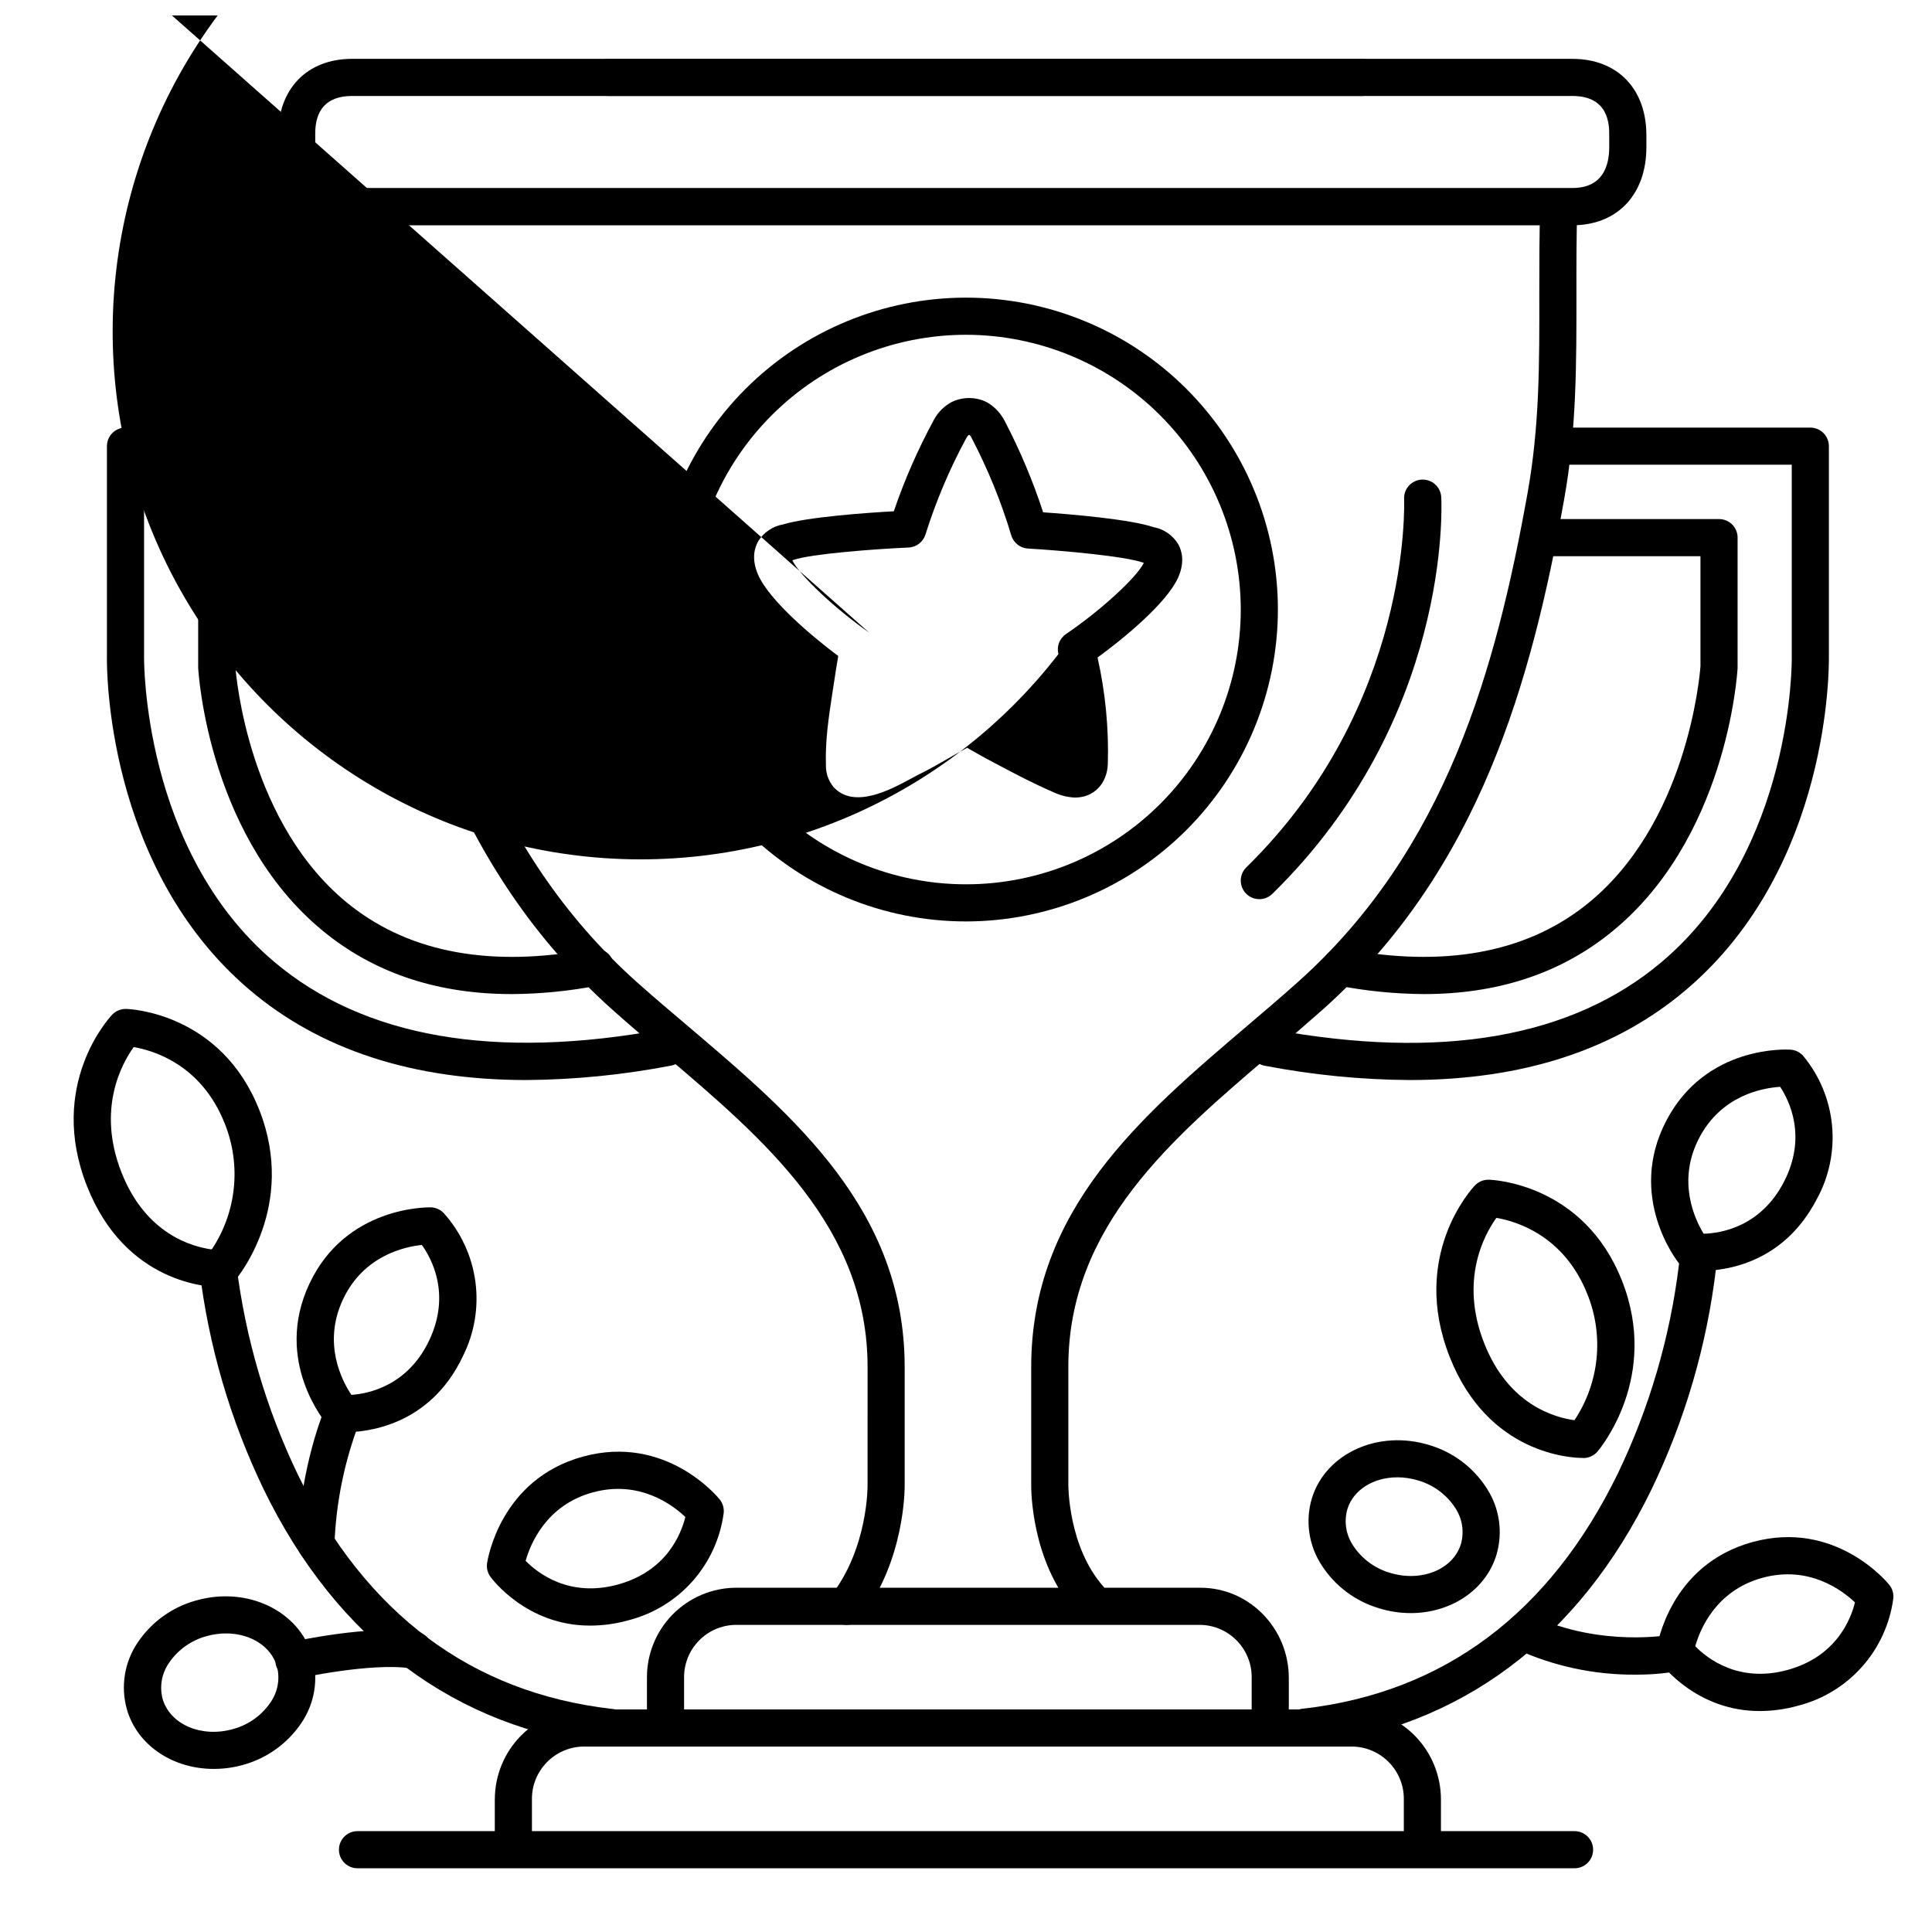
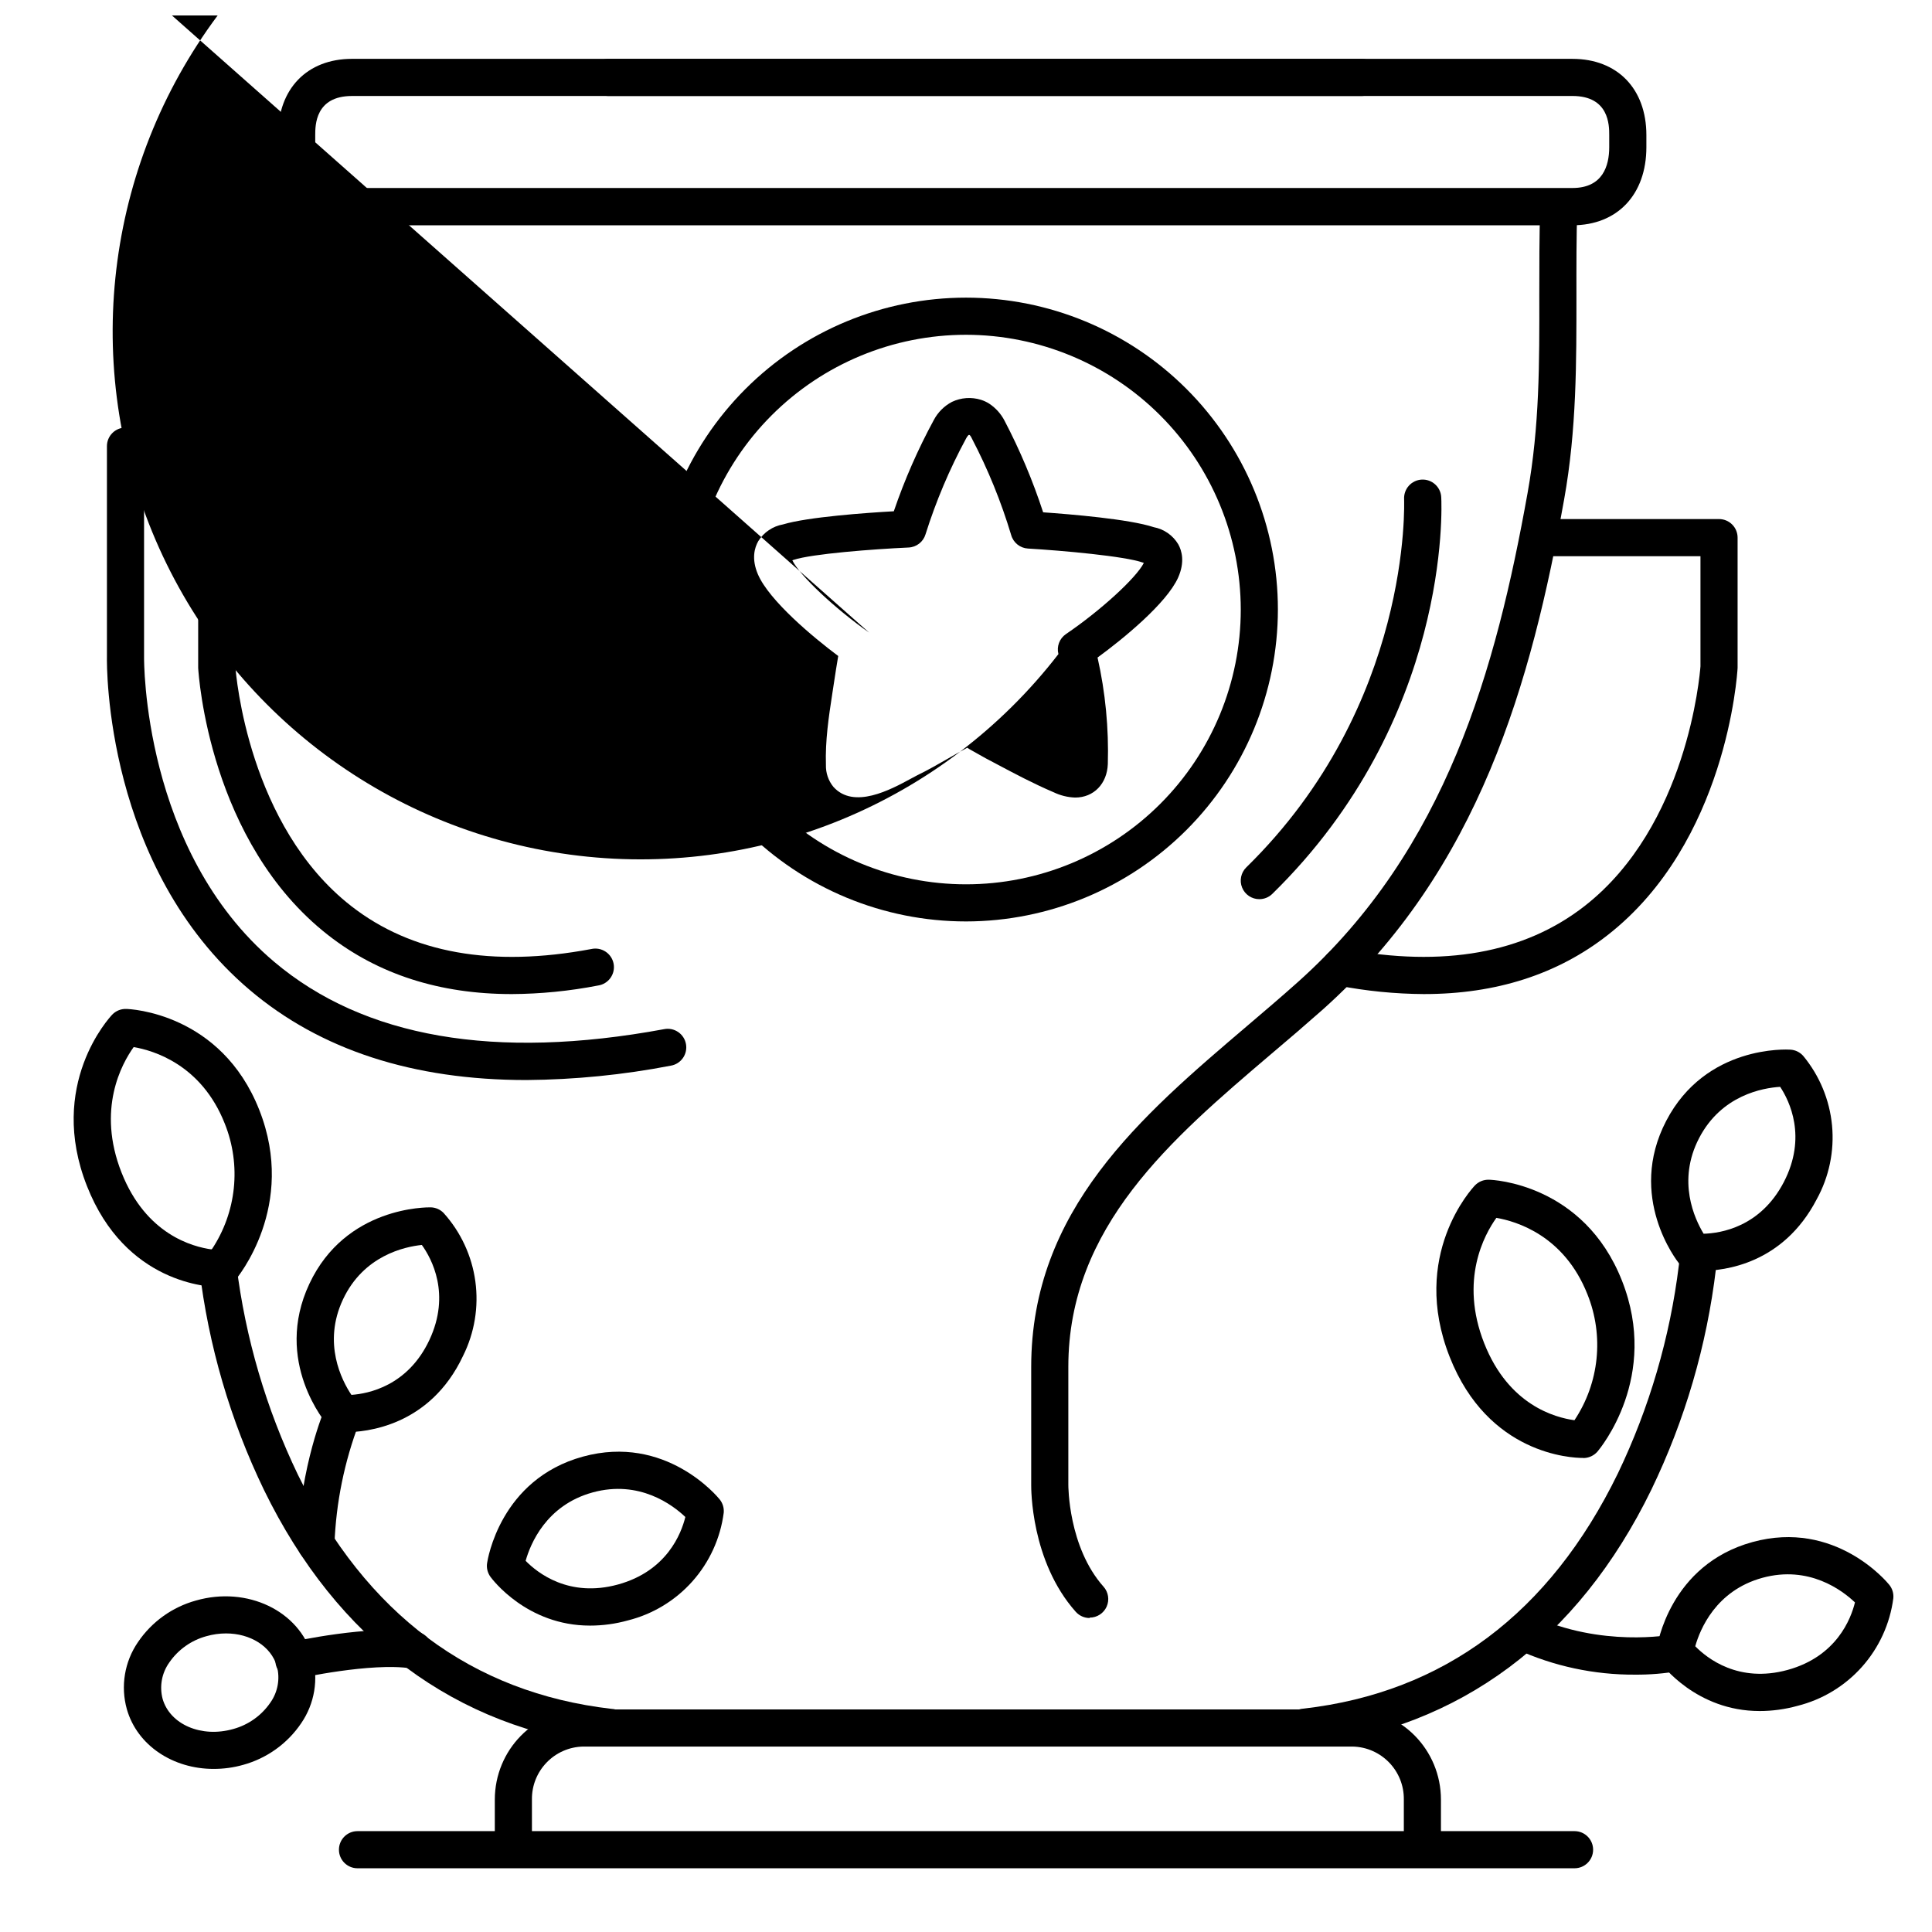
<svg xmlns="http://www.w3.org/2000/svg" width="800px" height="800px" version="1.1" viewBox="144 144 512 512">
  <defs>
    <clipPath id="a">
      <path d="m148.09 148.09h309.91v223.91h-309.91z" />
    </clipPath>
  </defs>
  <path d="m610.29 597.44c-16.727 0-25.918-12.328-26.371-12.949-0.746-1.035-1.062-2.324-0.875-3.59 0.129-0.906 3.473-22.23 25.387-28.242 21.914-6.012 35.68 10.617 36.25 11.336 0.805 0.996 1.191 2.266 1.074 3.543-0.879 6.758-3.777 13.098-8.309 18.188-4.535 5.09-10.496 8.695-17.109 10.348-3.269 0.906-6.652 1.367-10.047 1.367zm-17.031-17.168c3.129 3.199 11.492 9.84 24.473 6.277s16.785-13.539 17.852-17.891c-3.336-3.18-12.172-9.91-24.543-6.516-12.371 3.398-16.531 13.711-17.781 18.129z" />
  <path d="m235.67 523.54h-1.387-0.004c-1.273-0.102-2.461-0.699-3.305-1.66-0.609-0.688-14.652-17.082-4.988-37.656 9.66-20.578 31.262-20.266 32.168-20.266 1.277 0.031 2.496 0.562 3.394 1.477 4.566 5.066 7.504 11.391 8.426 18.145 0.918 6.758-0.215 13.637-3.262 19.742-8.824 18.781-25.977 20.219-31.043 20.219zm20.102-49.613c-4.586 0.473-15.43 2.832-20.879 14.434-5.453 11.602-0.316 21.473 2.234 25.297 4.469-0.305 14.945-2.363 20.664-14.543 5.715-12.18 0.598-21.574-2-25.188z" />
  <path d="m594.83 480.79c-0.867 0.008-1.734-0.035-2.598-0.129-1.273-0.156-2.434-0.801-3.238-1.801-0.57-0.707-13.922-17.664-3.434-37.816 10.488-20.152 32.051-18.934 32.965-18.875v0.004c1.277 0.086 2.469 0.672 3.324 1.625 4.348 5.242 7.016 11.672 7.66 18.453 0.641 6.781-0.773 13.602-4.059 19.566-8.926 17.16-24.453 18.973-30.621 18.973zm20.918-48.766c-4.594 0.285-15.539 2.195-21.461 13.57-5.922 11.375-1.191 21.43 1.191 25.359 4.477-0.117 15.035-1.742 21.246-13.676 6.207-11.941 1.504-21.527-0.965-25.254z" />
  <path d="m563.46 530.37c-2.953 0-25.074-0.887-35.277-26.773-10.609-26.895 5.965-44.684 6.672-45.43 0.965-1.012 2.312-1.566 3.711-1.527 0.984 0 25.141 1.043 35.277 26.766 10.047 25.465-5.805 44.449-6.484 45.266-0.91 1.051-2.215 1.676-3.602 1.723zm-22.906-63.625c-3.16 4.41-9.84 16.473-3.219 33.25 6.484 16.422 18.824 19.68 23.91 20.379 6.578-9.871 7.867-22.352 3.445-33.355-6.172-15.637-18.902-19.375-24.137-20.273z" />
  <path d="m202.33 485.11c-2.953 0-25.074-0.887-35.277-26.773-10.605-26.844 5.965-44.684 6.672-45.434 0.965-1.012 2.312-1.566 3.711-1.523 0.984 0 25.141 1.043 35.277 26.766 10.047 25.465-5.805 44.449-6.484 45.266v-0.004c-0.91 1.051-2.215 1.676-3.602 1.723zm-22.906-63.625c-3.16 4.41-9.84 16.473-3.219 33.25 6.484 16.422 18.824 19.68 23.91 20.379 6.578-9.871 7.867-22.352 3.445-33.359-6.172-15.637-18.902-19.375-24.137-20.27z" />
-   <path d="m517.83 571.49c-2.84-0.008-5.66-0.438-8.371-1.281-6.242-1.844-11.621-5.859-15.156-11.324-3.477-5.258-4.445-11.781-2.644-17.82 3.672-11.926 17.625-18.262 31.105-14.109l-0.004-0.004c6.242 1.844 11.617 5.863 15.156 11.328 3.477 5.254 4.445 11.781 2.644 17.82-2.902 9.445-12.262 15.391-22.73 15.391zm-3.512-35.984c-6.231 0-11.652 3.227-13.254 8.453v-0.004c-0.941 3.297-0.371 6.84 1.555 9.676 2.285 3.473 5.734 6.019 9.73 7.18 8.297 2.547 16.727-0.867 18.805-7.606 0.941-3.293 0.371-6.836-1.555-9.672-2.285-3.477-5.738-6.023-9.73-7.184-1.801-0.555-3.668-0.84-5.551-0.848z" />
  <path d="m200.59 612.78c-10.695 0-20.211-6.16-22.977-15.832v-0.004c-1.695-6.066-0.617-12.574 2.953-17.77 3.648-5.387 9.098-9.293 15.371-11.02 13.57-3.879 27.395 2.727 30.828 14.762v-0.004c1.695 6.07 0.617 12.578-2.953 17.773-3.648 5.387-9.098 9.293-15.371 11.02-2.555 0.723-5.195 1.082-7.852 1.074zm3.316-35.906c-1.766 0-3.519 0.25-5.215 0.734-4.004 1.09-7.492 3.566-9.84 6.988-1.988 2.793-2.629 6.328-1.75 9.645 1.969 6.781 10.301 10.352 18.695 7.969 4.004-1.09 7.492-3.566 9.84-6.984 1.988-2.797 2.629-6.332 1.75-9.645-1.562-5.356-7.106-8.707-13.48-8.707z" />
  <path d="m577.3 587.8c-10.844 0.059-21.57-2.242-31.438-6.742-1.203-0.539-2.141-1.539-2.598-2.773-0.461-1.234-0.406-2.602 0.152-3.797s1.57-2.113 2.812-2.555c1.242-0.441 2.609-0.367 3.797 0.211 18.352 8.57 36.781 5.078 36.961 5.039h-0.004c2.668-0.527 5.258 1.207 5.785 3.875 0.527 2.668-1.207 5.258-3.875 5.785-3.828 0.664-7.707 0.984-11.594 0.957z" />
  <path d="m504.82 169.44h-199.57c-2.715 0-4.918-2.203-4.918-4.922 0-2.715 2.203-4.918 4.918-4.918h199.57c2.719 0 4.922 2.203 4.922 4.918 0 2.719-2.203 4.922-4.922 4.922z" />
  <path d="m520.95 638.13c-2.719 0-4.922-2.203-4.922-4.922v-12.27c0.121-7.641-5.961-13.938-13.598-14.082h-203.86c-7.641 0.145-13.719 6.441-13.602 14.082v12.27c0 2.719-2.199 4.922-4.918 4.922s-4.922-2.203-4.922-4.922v-12.27c0-13.188 10.52-23.922 23.438-23.922h203.86c12.922 0 23.438 10.734 23.438 23.922v12.27c0 1.305-0.516 2.555-1.441 3.481-0.922 0.922-2.172 1.441-3.477 1.441z" />
-   <path d="m480.63 605.85c-2.719 0-4.922-2.203-4.922-4.918v-12.242c0.125-7.637-5.953-13.938-13.59-14.082h-123.23c-7.637 0.145-13.719 6.441-13.598 14.082v12.242c0 2.715-2.203 4.918-4.922 4.918-2.715 0-4.918-2.203-4.918-4.918v-12.242c-0.055-6.277 2.383-12.32 6.773-16.805 4.394-4.484 10.387-7.043 16.664-7.117h123.23c12.922 0 23.43 10.727 23.43 23.922v12.242c0 1.305-0.516 2.555-1.441 3.477-0.922 0.922-2.172 1.441-3.477 1.441z" />
-   <path d="m368.25 574.61c-1.879-0.004-3.594-1.074-4.418-2.762-0.82-1.688-0.613-3.695 0.539-5.18 9.664-12.477 9.555-28.871 9.543-29.027l0.004-31.371c0-37.027-27.344-60.262-53.785-82.727-4.625-3.938-9.398-7.988-13.914-12.023-41.77-37.391-55.516-87.023-64.156-135.11-3.305-18.391-3.219-36.328-3.148-53.676 0-7.715 0.078-15.742-0.188-23.617h-0.004c-0.086-2.715 2.047-4.988 4.766-5.078 2.715-0.086 4.988 2.047 5.074 4.766 0.266 8.129 0.227 16.195 0.188 24-0.078 17.711-0.148 34.391 2.953 51.895 8.324 46.355 21.48 94.129 61.008 129.52 4.43 3.938 9.16 7.981 13.777 11.867 28.152 23.91 57.258 48.648 57.258 90.223v31.262c0 0.738 0.148 19.957-11.609 35.129-0.93 1.207-2.367 1.914-3.887 1.918z" />
  <path d="m432.76 572.79c-1.402 0-2.738-0.598-3.672-1.645-11.977-13.453-11.809-32.828-11.809-33.645v-31.23c0-41.672 29.098-66.441 57.238-90.398 4.496-3.828 9.152-7.785 13.512-11.691 39.301-35.168 52.449-83.031 60.793-129.52 3.18-17.711 3.141-34.527 3.109-52.379 0-7.644 0-15.559 0.227-23.52v0.004c0.086-2.719 2.359-4.848 5.074-4.762 2.719 0.086 4.852 2.359 4.766 5.078-0.254 7.793-0.234 15.617-0.227 23.184 0 17.496 0.07 35.59-3.266 54.121-8.648 48.215-22.387 97.957-63.91 135.11-4.457 3.938-9.152 7.981-13.699 11.809-26.441 22.504-53.777 45.777-53.777 82.902v31.262c0 0.215-0.051 16.48 9.34 27.031v-0.004c1.285 1.449 1.602 3.516 0.809 5.285-0.797 1.766-2.551 2.902-4.488 2.902z" />
  <path d="m560.71 203.7h-323.42c-11.898 0-19.59-8.129-19.59-20.664l-0.004-3.238c0-12.27 7.695-20.203 19.59-20.203l323.43 0.004c11.898 0 19.59 7.93 19.59 20.203v3.199c0 12.57-7.695 20.699-19.59 20.699zm-323.42-34.262c-9.75 0-9.75 7.793-9.75 10.363v3.199c0 4.922 1.691 10.824 9.75 10.824l323.42-0.004c8.059 0 9.75-5.902 9.75-10.824v-3.199c0-2.566 0-10.363-9.75-10.363z" />
  <path d="m283.51 430.22c-30.023 0-54.594-7.981-73.336-23.871-38.375-32.57-37.875-85.973-37.836-88.227v-55.883c0-2.719 2.203-4.922 4.918-4.922h67.523c2.719 0 4.922 2.203 4.922 4.922s-2.203 4.918-4.922 4.918h-62.602v51.012c0 0.59-0.434 51.168 34.441 80.688 23.805 20.133 58.566 26.156 103.32 17.891 1.297-0.273 2.648-0.012 3.75 0.727 1.102 0.738 1.859 1.891 2.098 3.191 0.242 1.305-0.051 2.648-0.816 3.734-0.766 1.082-1.934 1.812-3.242 2.019-12.598 2.43-25.391 3.699-38.219 3.801z" />
  <path d="m279.6 407.44c-19.051 0-35.344-5.227-48.641-15.625-31.488-24.602-34.312-68.879-34.441-70.789-0.004-0.098-0.004-0.191 0-0.285v-34.266c0-2.715 2.203-4.918 4.922-4.918h47.371-0.004c2.719 0 4.922 2.203 4.922 4.918 0 2.719-2.203 4.922-4.922 4.922h-42.438v29.184c0.176 2.449 3.504 42.312 30.699 63.527 16.008 12.496 37.391 16.324 63.617 11.395 1.305-0.297 2.672-0.051 3.789 0.684 1.121 0.734 1.891 1.891 2.141 3.203 0.246 1.316-0.051 2.672-0.828 3.762-0.773 1.09-1.957 1.82-3.281 2.016-7.551 1.469-15.219 2.231-22.906 2.273z" />
-   <path d="m517.5 430.22c-12.824-0.09-25.609-1.348-38.199-3.762-1.309-0.207-2.481-0.938-3.242-2.019-0.766-1.082-1.059-2.43-0.82-3.734 0.242-1.301 1-2.453 2.102-3.191 1.102-0.738 2.453-1 3.75-0.727 44.793 8.266 79.578 2.234 103.38-17.949 34.895-29.578 34.371-80.039 34.363-80.539v-51.141h-62.602c-2.719 0-4.922-2.199-4.922-4.918s2.203-4.922 4.922-4.922h67.523-0.004c1.305 0 2.559 0.52 3.481 1.441 0.922 0.926 1.441 2.176 1.441 3.481v55.93c0 2.164 0.57 55.566-37.844 88.137-18.738 15.934-43.309 23.914-73.328 23.914z" />
  <path d="m521.41 407.44c-7.688-0.043-15.359-0.805-22.906-2.273-1.324-0.195-2.508-0.926-3.285-2.016-0.773-1.09-1.07-2.445-0.824-3.762 0.246-1.312 1.02-2.469 2.137-3.203 1.121-0.734 2.488-0.98 3.793-0.684 26.195 4.922 47.605 1.102 63.617-11.395 27.188-21.227 30.504-61.008 30.699-63.535v-29.176h-42.449c-2.719 0-4.922-2.203-4.922-4.922 0-2.715 2.203-4.918 4.922-4.918h47.371-0.004c1.305 0 2.559 0.52 3.481 1.441s1.441 2.172 1.441 3.477v34.266c0.004 0.094 0.004 0.188 0 0.285-0.109 1.871-2.953 46.199-34.441 70.789-13.281 10.398-29.578 15.625-48.629 15.625z" />
  <path d="m561.27 639.11h-322.53c-2.715 0-4.918-2.199-4.918-4.918s2.203-4.922 4.918-4.922h322.53c2.719 0 4.922 2.203 4.922 4.922s-2.203 4.918-4.922 4.918z" />
  <path d="m400 388.19c-21.922 0-42.945-8.711-58.449-24.211-15.5-15.5-24.207-36.523-24.207-58.445s8.707-42.945 24.207-58.449c15.504-15.5 36.527-24.207 58.449-24.207s42.945 8.707 58.445 24.207c15.5 15.504 24.211 36.527 24.211 58.449-0.023 21.914-8.742 42.926-24.238 58.422-15.496 15.492-36.504 24.211-58.418 24.234zm0-155.47c-19.312 0-37.836 7.672-51.492 21.328-13.652 13.652-21.324 32.176-21.324 51.488s7.672 37.832 21.324 51.488c13.656 13.656 32.18 21.328 51.492 21.328s37.832-7.672 51.488-21.328 21.328-32.176 21.328-51.488c-0.023-19.305-7.703-37.812-21.355-51.465-13.648-13.648-32.156-21.328-51.461-21.352z" />
-   <path d="m490.02 606.64c-2.715 0.152-5.043-1.93-5.195-4.644-0.152-2.719 1.93-5.043 4.644-5.195 37.195-4.281 65.211-25.25 83.285-62.328h0.004c8.352-17.402 13.812-36.047 16.164-55.203 0.242-2.719 2.637-4.727 5.356-4.488 2.715 0.242 4.727 2.637 4.484 5.356-2.422 20.371-8.211 40.195-17.141 58.664-19.363 39.734-50.832 63.172-91.012 67.789h0.004c-0.195 0.031-0.395 0.047-0.594 0.051z" />
+   <path d="m490.02 606.64c-2.715 0.152-5.043-1.93-5.195-4.644-0.152-2.719 1.93-5.043 4.644-5.195 37.195-4.281 65.211-25.25 83.285-62.328c8.352-17.402 13.812-36.047 16.164-55.203 0.242-2.719 2.637-4.727 5.356-4.488 2.715 0.242 4.727 2.637 4.484 5.356-2.422 20.371-8.211 40.195-17.141 58.664-19.363 39.734-50.832 63.172-91.012 67.789h0.004c-0.195 0.031-0.395 0.047-0.594 0.051z" />
  <path d="m305.54 606.64c-0.191 0.012-0.383 0.012-0.57 0-40.176-4.613-71.645-28.055-91.012-67.789-8.926-18.469-14.719-38.297-17.141-58.668-0.238-2.715 1.77-5.113 4.484-5.352 2.719-0.238 5.117 1.77 5.356 4.488 2.375 19.258 7.875 38 16.285 55.488 18.074 36.91 46.062 57.789 83.156 62.062v-0.004c2.719 0.152 4.797 2.481 4.644 5.195-0.152 2.719-2.477 4.797-5.195 4.644z" />
  <path d="m221.89 588.93c-2.508 0-4.617-1.887-4.891-4.379-0.277-2.492 1.367-4.797 3.816-5.34 0.855-0.188 21.215-4.684 33.543-2.805h0.004c2.688 0.406 4.535 2.914 4.125 5.602-0.406 2.688-2.914 4.535-5.602 4.129-10.508-1.605-29.738 2.637-29.922 2.676h-0.004c-0.352 0.078-0.711 0.117-1.07 0.117z" />
  <path d="m227.72 557.98h-0.227c-1.305-0.059-2.531-0.633-3.41-1.598-0.879-0.961-1.34-2.234-1.281-3.539 0.926-20.793 7.113-35.148 7.379-35.75 1.137-2.402 3.981-3.465 6.414-2.402 2.438 1.066 3.586 3.871 2.598 6.34-3.934 10.32-6.152 21.219-6.562 32.254-0.121 2.625-2.281 4.691-4.91 4.695z" />
  <path d="m300.33 574.8c-16.727 0-25.918-12.328-26.371-12.949-0.746-1.035-1.062-2.324-0.875-3.59 0.129-0.906 3.473-22.23 25.387-28.242 21.914-6.012 35.68 10.617 36.25 11.336 0.805 0.996 1.191 2.269 1.074 3.543-0.879 6.758-3.777 13.098-8.309 18.188-4.535 5.09-10.496 8.695-17.109 10.348-3.269 0.91-6.652 1.367-10.047 1.367zm-17.031-17.168c3.129 3.199 11.492 9.84 24.473 6.277s16.785-13.539 17.852-17.891c-3.336-3.18-12.172-9.898-24.543-6.516-12.371 3.387-16.531 13.711-17.781 18.129z" />
  <g clip-path="url(#a)">
    <path d="m428.93 355.36h-0.059c-1.953-0.074-3.871-0.551-5.629-1.395-5.352-2.281-10.402-4.969-15.293-7.566l-2.715-1.438c-0.66-0.355-1.359-0.746-2.055-1.152-0.699-0.402-1.191-0.68-1.75-0.984-0.375-0.195-0.727-0.422-1.102-0.668-1.633 0.887-3.238 1.812-4.922 2.773-2.688 1.543-5.461 3.141-8.414 4.574-0.422 0.207-0.984 0.512-1.625 0.867-5.273 2.863-15.105 8.195-20.516 2.144-1.328-1.629-2.027-3.684-1.969-5.785-0.207-6.465 0.738-12.715 1.664-18.754l0.355-2.32c0.453-3.039 0.867-5.641 1.238-7.812-6.602-4.922-18.293-14.672-21.285-21.648-1.742-4.082-0.906-7.035 0.098-8.789 1.457-2.34 3.84-3.949 6.555-4.43 6.516-1.969 22.199-3.09 29.363-3.484 2.848-8.344 6.391-16.434 10.598-24.184 1.086-2.055 2.766-3.731 4.82-4.812 2.394-1.133 5.125-1.328 7.656-0.551 0.797 0.25 1.559 0.605 2.262 1.062 1.68 1.125 3.047 2.648 3.984 4.438 4.09 7.809 7.519 15.945 10.254 24.324 7.152 0.5 22.84 1.789 29.312 3.938 2.707 0.508 5.066 2.152 6.484 4.516 0.984 1.762 1.781 4.723 0 8.789-3.059 6.887-14.68 16.355-21.383 21.246l0.004-0.004c2.086 9.258 3 18.742 2.723 28.23-0.195 5.207-3.719 8.875-8.656 8.875zm-56.188-8.422m-18.766-54.453c1.871 3.938 11.266 12.793 20.359 19.16l-224.65-198.85c1.582 1.125 2.352 3.078 1.969 4.981-0.316 1.664-0.887 4.832-1.723 10.48l-0.355 2.352c-0.949 5.242-1.48 10.551-1.582 15.879 2.789-0.91 5.473-2.121 8-3.609 0.809-0.434 1.484-0.809 1.969-1.055 2.656-1.301 5.164-2.746 7.824-4.269 2.391-1.379 4.859-2.793 7.469-4.113h-0.004c0.695-0.359 1.469-0.543 2.254-0.531h0.117c1.883 0.164 3.68 0.871 5.168 2.039l0.543 0.355c0.641 0.336 1.328 0.727 2.027 1.133 0.699 0.402 1.191 0.68 1.75 0.984l2.746 1.445c4.922 2.617 9.566 5.086 14.523 7.203l0.648 0.266v-0.004c-30.547 39.562-37.672 92.414-18.684 138.65 18.988 46.234 61.199 78.832 110.73 85.504 49.535 6.676 98.871-13.586 129.42-53.145-0.52-2 0.27-4.113 1.969-5.285 9.191-6.231 18.695-14.945 20.664-18.875l-0.266-0.098c-4.793-1.691-21.215-3.168-30.434-3.711h-0.004c-2.086-0.117-3.871-1.547-4.445-3.559-2.652-8.84-6.137-17.406-10.41-25.586-0.141-0.348-0.34-0.668-0.59-0.945-0.102-0.008-0.207-0.008-0.309 0-0.246 0.258-0.453 0.551-0.617 0.867-4.398 8.117-8.004 16.641-10.777 25.445-0.598 2.008-2.402 3.41-4.496 3.504-9.23 0.414-25.672 1.664-30.504 3.285z" />
  </g>
  <path d="m477.73 382.29c-2 0-3.797-1.207-4.555-3.059-0.754-1.852-0.316-3.973 1.109-5.371 44.016-43.07 41.82-97.055 41.82-97.586-0.066-1.305 0.387-2.582 1.262-3.555 0.875-0.969 2.098-1.555 3.402-1.621 2.719-0.141 5.035 1.949 5.176 4.664 0.129 2.383 2.527 58.832-44.762 105.12-0.922 0.906-2.16 1.41-3.453 1.406z" />
</svg>